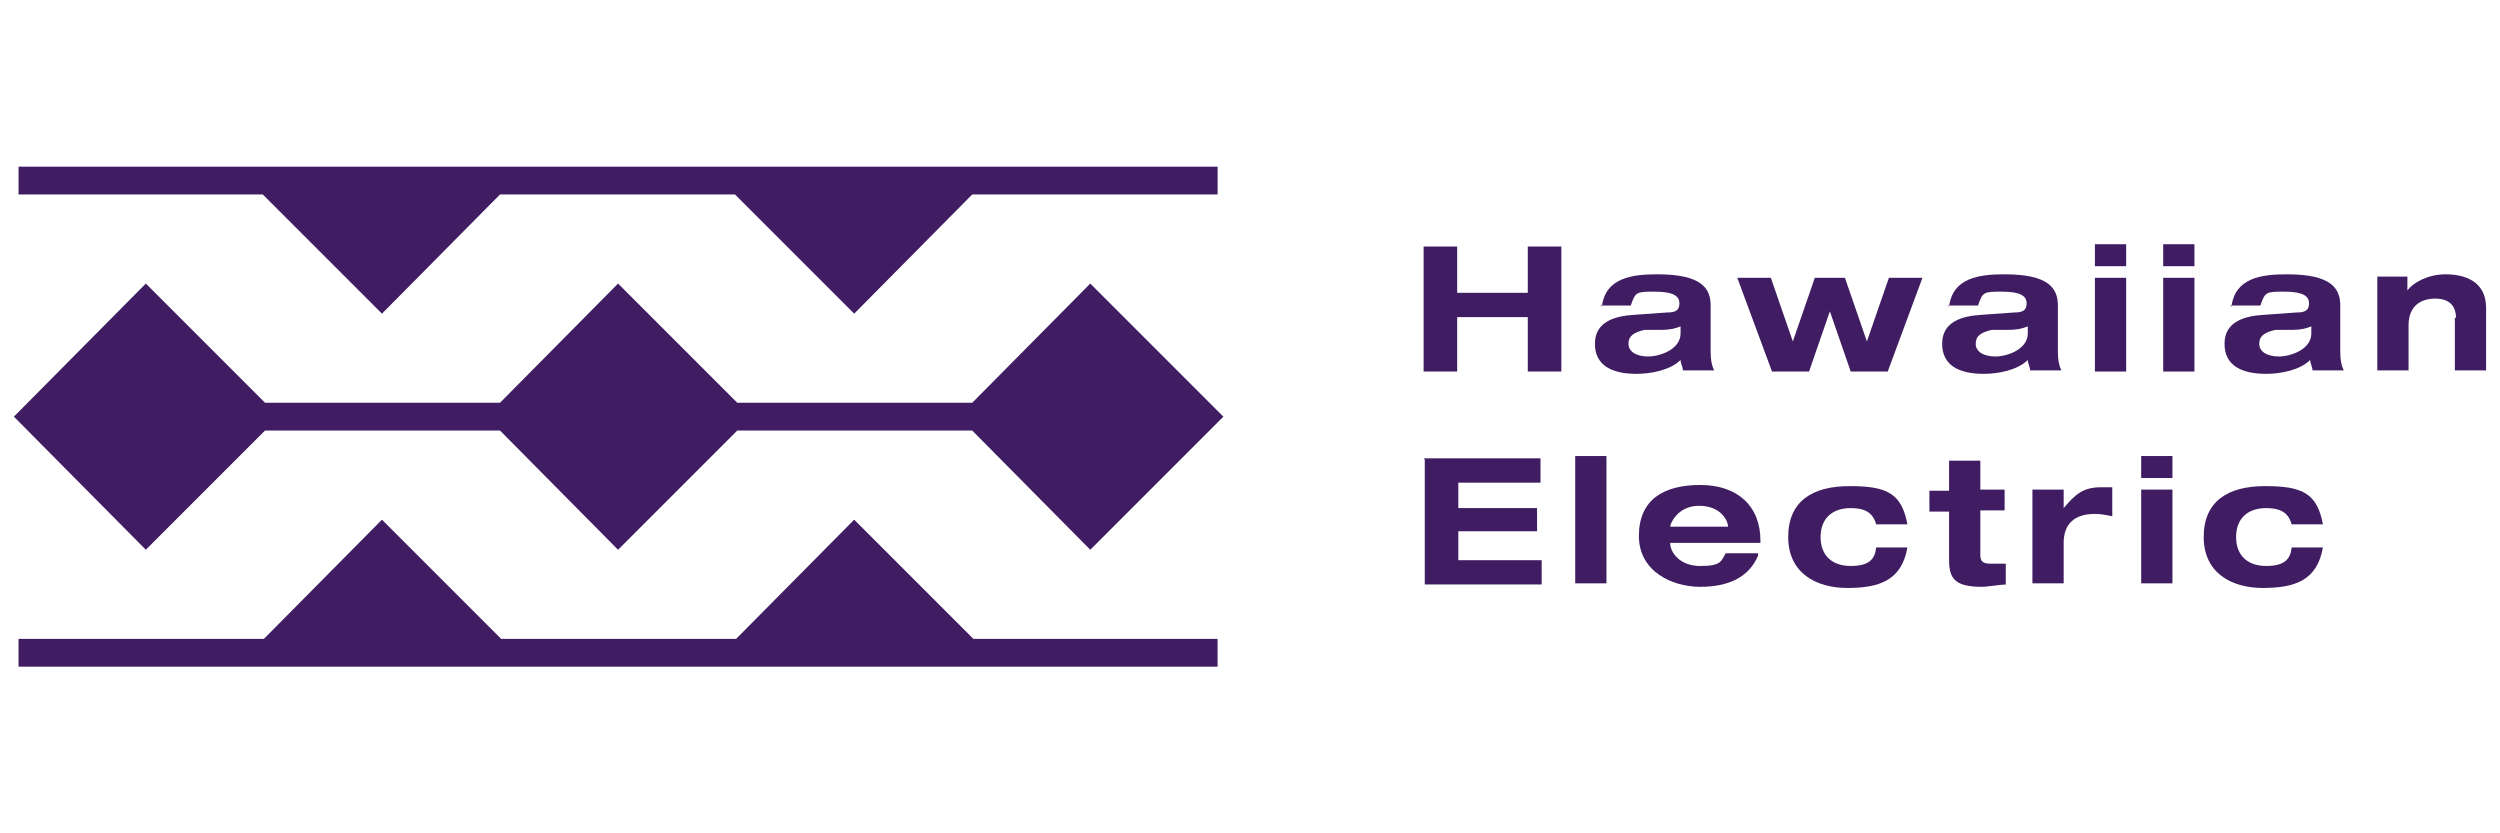
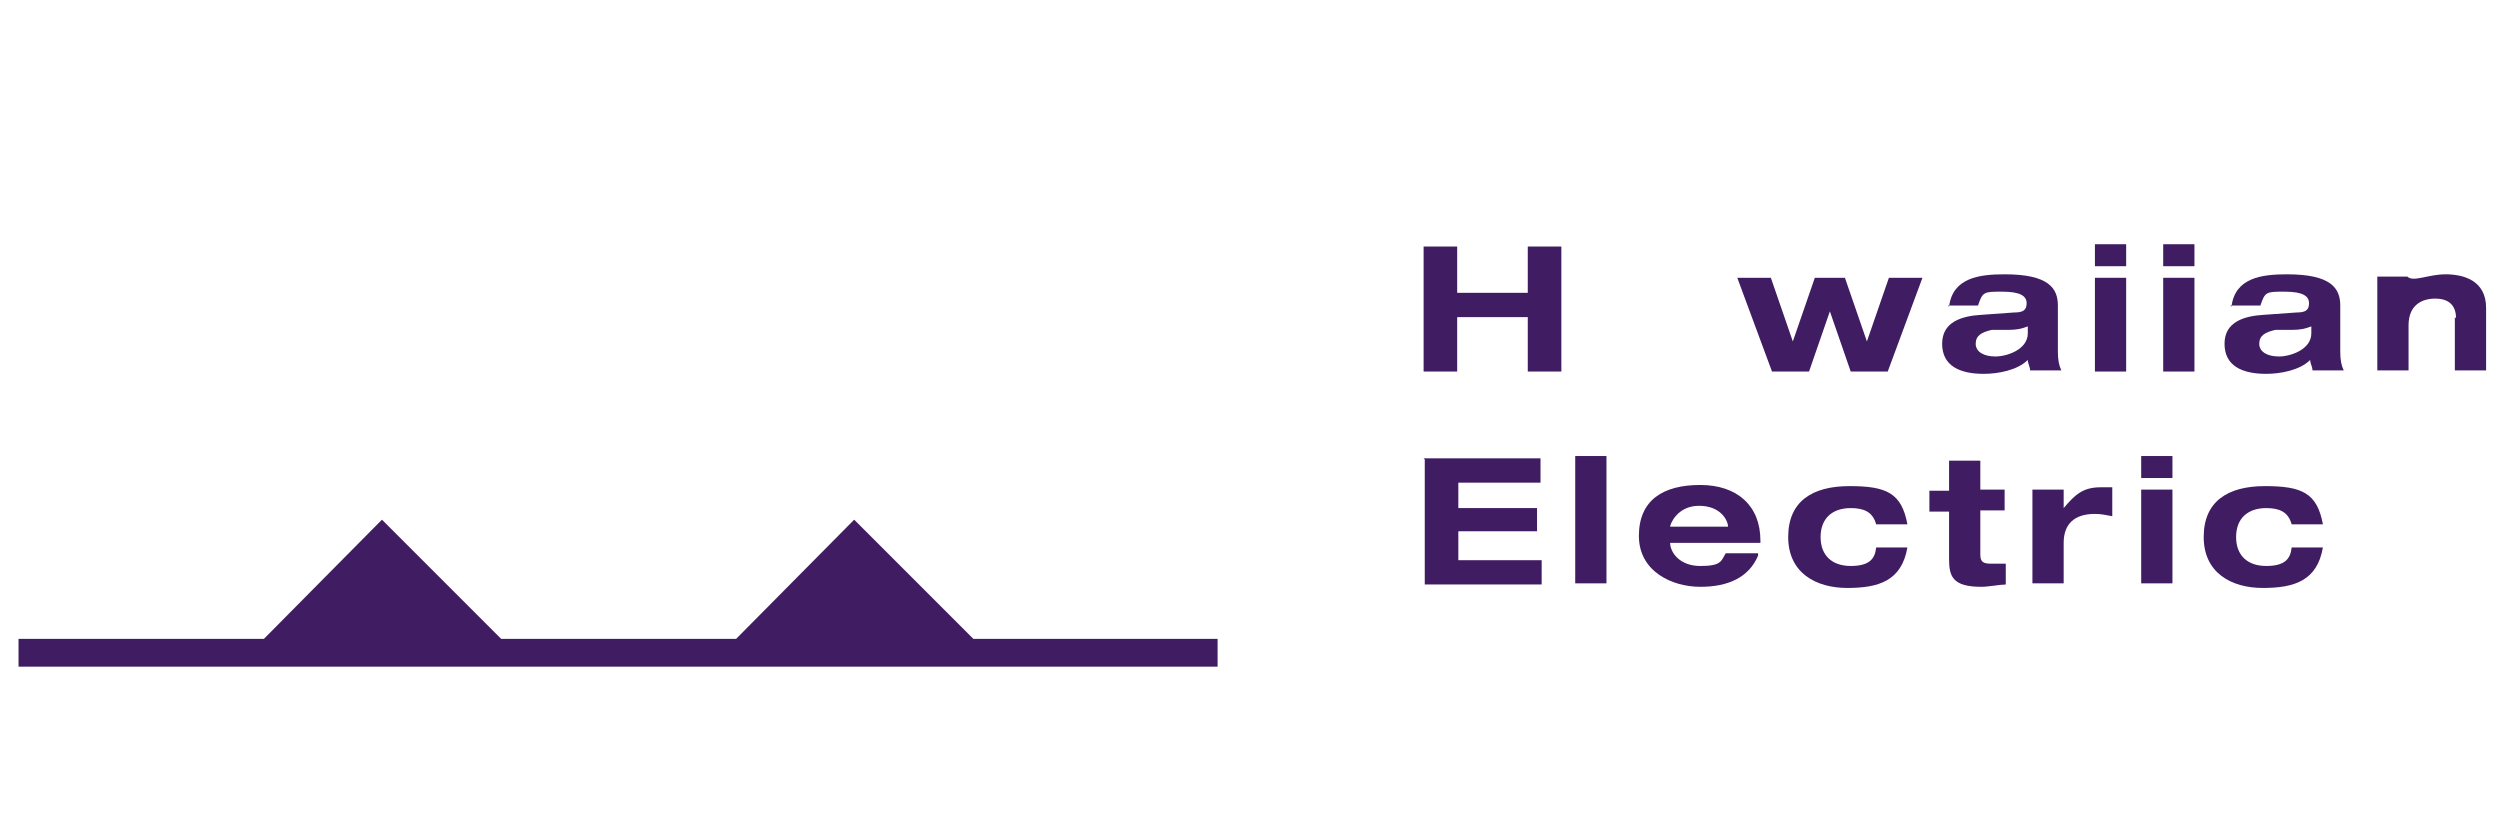
<svg xmlns="http://www.w3.org/2000/svg" width="180" height="60" viewBox="0 0 180 60" fill="none">
  <g clip-path="url(#clip0_68_4672)">
    <path d="M102.5 17.75H104.917V21.083H110V17.75H112.417V26.75H110V22.833H104.917V26.75H102.5V17.75Z" fill="#401D62" />
-     <path d="M115.334 22.083C115.584 20 117.501 19.75 119.334 19.75C122.501 19.75 123.167 20.75 123.167 22V25.333C123.167 25.917 123.251 26.333 123.417 26.667H121.167C121.167 26.417 121.001 26.167 121.001 25.917C120.251 26.667 118.834 26.917 117.834 26.917C116.084 26.917 114.834 26.333 114.834 24.75C114.834 23.167 116.251 22.75 117.667 22.667L120.001 22.5C120.667 22.5 120.917 22.333 120.917 21.833C120.917 21.333 120.501 21 119.167 21C117.834 21 117.751 21 117.417 22H115.251L115.334 22.083ZM121.001 23.5C120.584 23.667 120.167 23.75 119.667 23.75H118.417C117.667 23.917 117.251 24.167 117.251 24.75C117.251 25.333 117.834 25.667 118.667 25.667C119.501 25.667 121.001 25.167 121.001 24V23.417V23.5Z" fill="#401D62" />
    <path d="M125.084 20H127.501L129.084 24.583L130.667 20H132.834L134.417 24.583L136.001 20H138.417L135.917 26.75H133.251L131.751 22.417L130.251 26.75H127.584L125.084 20Z" fill="#401D62" />
    <path d="M140.334 22.083C140.584 20 142.501 19.75 144.334 19.75C147.501 19.75 148.167 20.75 148.167 22V25.333C148.167 25.917 148.251 26.333 148.417 26.667H146.167C146.167 26.417 146.001 26.167 146.001 25.917C145.251 26.667 143.834 26.917 142.834 26.917C141.084 26.917 139.834 26.333 139.834 24.75C139.834 23.167 141.251 22.75 142.667 22.667L145.001 22.5C145.667 22.5 145.917 22.333 145.917 21.833C145.917 21.333 145.501 21 144.167 21C142.834 21 142.751 21 142.417 22H140.251L140.334 22.083ZM146.001 23.5C145.584 23.667 145.167 23.75 144.667 23.75H143.417C142.667 23.917 142.251 24.167 142.251 24.75C142.251 25.333 142.834 25.667 143.667 25.667C144.501 25.667 146.001 25.167 146.001 24V23.417V23.5Z" fill="#401D62" />
    <path d="M150.834 17.584H153.084V19.167H150.834V17.584ZM150.834 20.001H153.084V26.751H150.834V20.001Z" fill="#401D62" />
    <path d="M155.75 17.584H158V19.167H155.75V17.584ZM155.75 20.001H158V26.751H155.75V20.001Z" fill="#401D62" />
    <path d="M160.666 22.083C160.916 20 162.833 19.75 164.666 19.75C167.833 19.75 168.499 20.75 168.499 22V25.333C168.499 25.917 168.583 26.333 168.749 26.667H166.499C166.499 26.417 166.333 26.167 166.333 25.917C165.583 26.667 164.166 26.917 163.166 26.917C161.416 26.917 160.166 26.333 160.166 24.75C160.166 23.167 161.583 22.75 162.999 22.667L165.333 22.5C165.999 22.5 166.249 22.333 166.249 21.833C166.249 21.333 165.833 21 164.499 21C163.166 21 163.083 21 162.749 22H160.583L160.666 22.083ZM166.416 23.5C165.999 23.667 165.583 23.75 165.083 23.75H163.833C163.083 23.917 162.666 24.167 162.666 24.75C162.666 25.333 163.249 25.667 164.083 25.667C164.916 25.667 166.416 25.167 166.416 24V23.417V23.5Z" fill="#401D62" />
-     <path d="M176.833 22.917C176.833 22 176.333 21.5 175.333 21.5C174.333 21.5 173.416 22 173.416 23.417V26.667H171.166V19.917H173.333V20.917C173.749 20.333 174.833 19.75 176.083 19.75C177.333 19.75 178.999 20.167 178.999 22.167V26.667H176.749V22.833L176.833 22.917Z" fill="#401D62" />
+     <path d="M176.833 22.917C176.833 22 176.333 21.5 175.333 21.5C174.333 21.5 173.416 22 173.416 23.417V26.667H171.166V19.917H173.333C173.749 20.333 174.833 19.75 176.083 19.75C177.333 19.75 178.999 20.167 178.999 22.167V26.667H176.749V22.833L176.833 22.917Z" fill="#401D62" />
    <path d="M102.5 33H110.917V34.75H105V36.583H110.667V38.25H105V40.333H111V42.083H102.583V33.083L102.5 33Z" fill="#401D62" />
    <path d="M113.416 32.834H115.666V42.001H113.416V32.834Z" fill="#401D62" />
    <path d="M126.583 40.001C125.917 41.585 124.417 42.251 122.417 42.251C120.417 42.251 118 41.168 118 38.585C118 36.001 119.75 34.918 122.417 34.918C125.083 34.918 126.75 36.418 126.75 38.918V39.085H120.25C120.25 39.751 120.917 40.751 122.417 40.751C123.917 40.751 123.917 40.418 124.25 39.835H126.583V40.001ZM124.417 37.918C124.417 37.501 123.917 36.418 122.333 36.418C120.75 36.418 120.25 37.751 120.25 37.918H124.417Z" fill="#401D62" />
    <path d="M135.083 37.75C134.833 36.833 134.167 36.583 133.25 36.583C131.917 36.583 131.083 37.333 131.083 38.667C131.083 40 131.917 40.75 133.25 40.75C134.583 40.75 135 40.25 135.083 39.417H137.333C136.917 41.833 135.25 42.333 133 42.333C130.75 42.333 128.75 41.25 128.75 38.667C128.75 36.083 130.5 35 133.167 35C135.833 35 136.917 35.5 137.333 37.75H135.083Z" fill="#401D62" />
    <path d="M140.333 33.168H142.583V35.251H144.333V36.751H142.583V39.918C142.583 40.418 142.749 40.585 143.333 40.585C143.916 40.585 144.083 40.585 144.416 40.585V42.085C143.999 42.085 143.166 42.251 142.666 42.251C140.583 42.251 140.333 41.501 140.333 40.251V36.835H138.916V35.335H140.333V33.251V33.168Z" fill="#401D62" />
    <path d="M146.417 35.251H148.584V36.584C149.417 35.584 150.001 35.084 151.251 35.084C152.501 35.084 151.834 35.084 152.084 35.084V37.167C151.667 37.084 151.251 37.001 150.834 37.001C149.334 37.001 148.584 37.751 148.584 39.084V42.001H146.334V35.251H146.417Z" fill="#401D62" />
    <path d="M154.166 32.834H156.416V34.417H154.166V32.834ZM154.166 35.251H156.416V42.001H154.166V35.251Z" fill="#401D62" />
    <path d="M164.999 37.75C164.749 36.833 164.083 36.583 163.166 36.583C161.833 36.583 160.999 37.333 160.999 38.667C160.999 40 161.833 40.75 163.166 40.75C164.499 40.75 164.916 40.25 164.999 39.417H167.249C166.833 41.833 165.166 42.333 162.916 42.333C160.666 42.333 158.666 41.25 158.666 38.667C158.666 36.083 160.416 35 163.083 35C165.749 35 166.833 35.5 167.249 37.75H164.999Z" fill="#401D62" />
    <path d="M61.501 37.416L53.001 45.999H36.084L27.501 37.416L19.001 45.999H1.334V47.999H19.001H27.501H36.084H53.001H61.501H70.084H87.667V45.999H70.084L61.501 37.416Z" fill="#401D62" />
-     <path d="M27.501 22.584L36.001 14.001L52.918 14.001L61.501 22.584L70.001 14.001L87.668 14.001L87.668 12.001L70.001 12.001L61.501 12.001L52.918 12.001L36.001 12.001L27.501 12.001L18.918 12.001L1.335 12.001L1.335 14.001L18.918 14.001L27.501 22.584Z" fill="#401D62" />
-     <path d="M19.083 30.999H36L44.5 39.583L53.083 30.999H70L78.5 39.583L88.083 29.999L78.5 20.416L70 28.999H53.083L44.5 20.416L36 28.999H19.083L10.5 20.416L1 29.999L10.5 39.583L19.083 30.999Z" fill="#401D62" />
  </g>
  <defs>
    <clipPath id="clip0_68_4672">
      <rect width="180" height="60" fill="white" />
    </clipPath>
  </defs>
</svg>